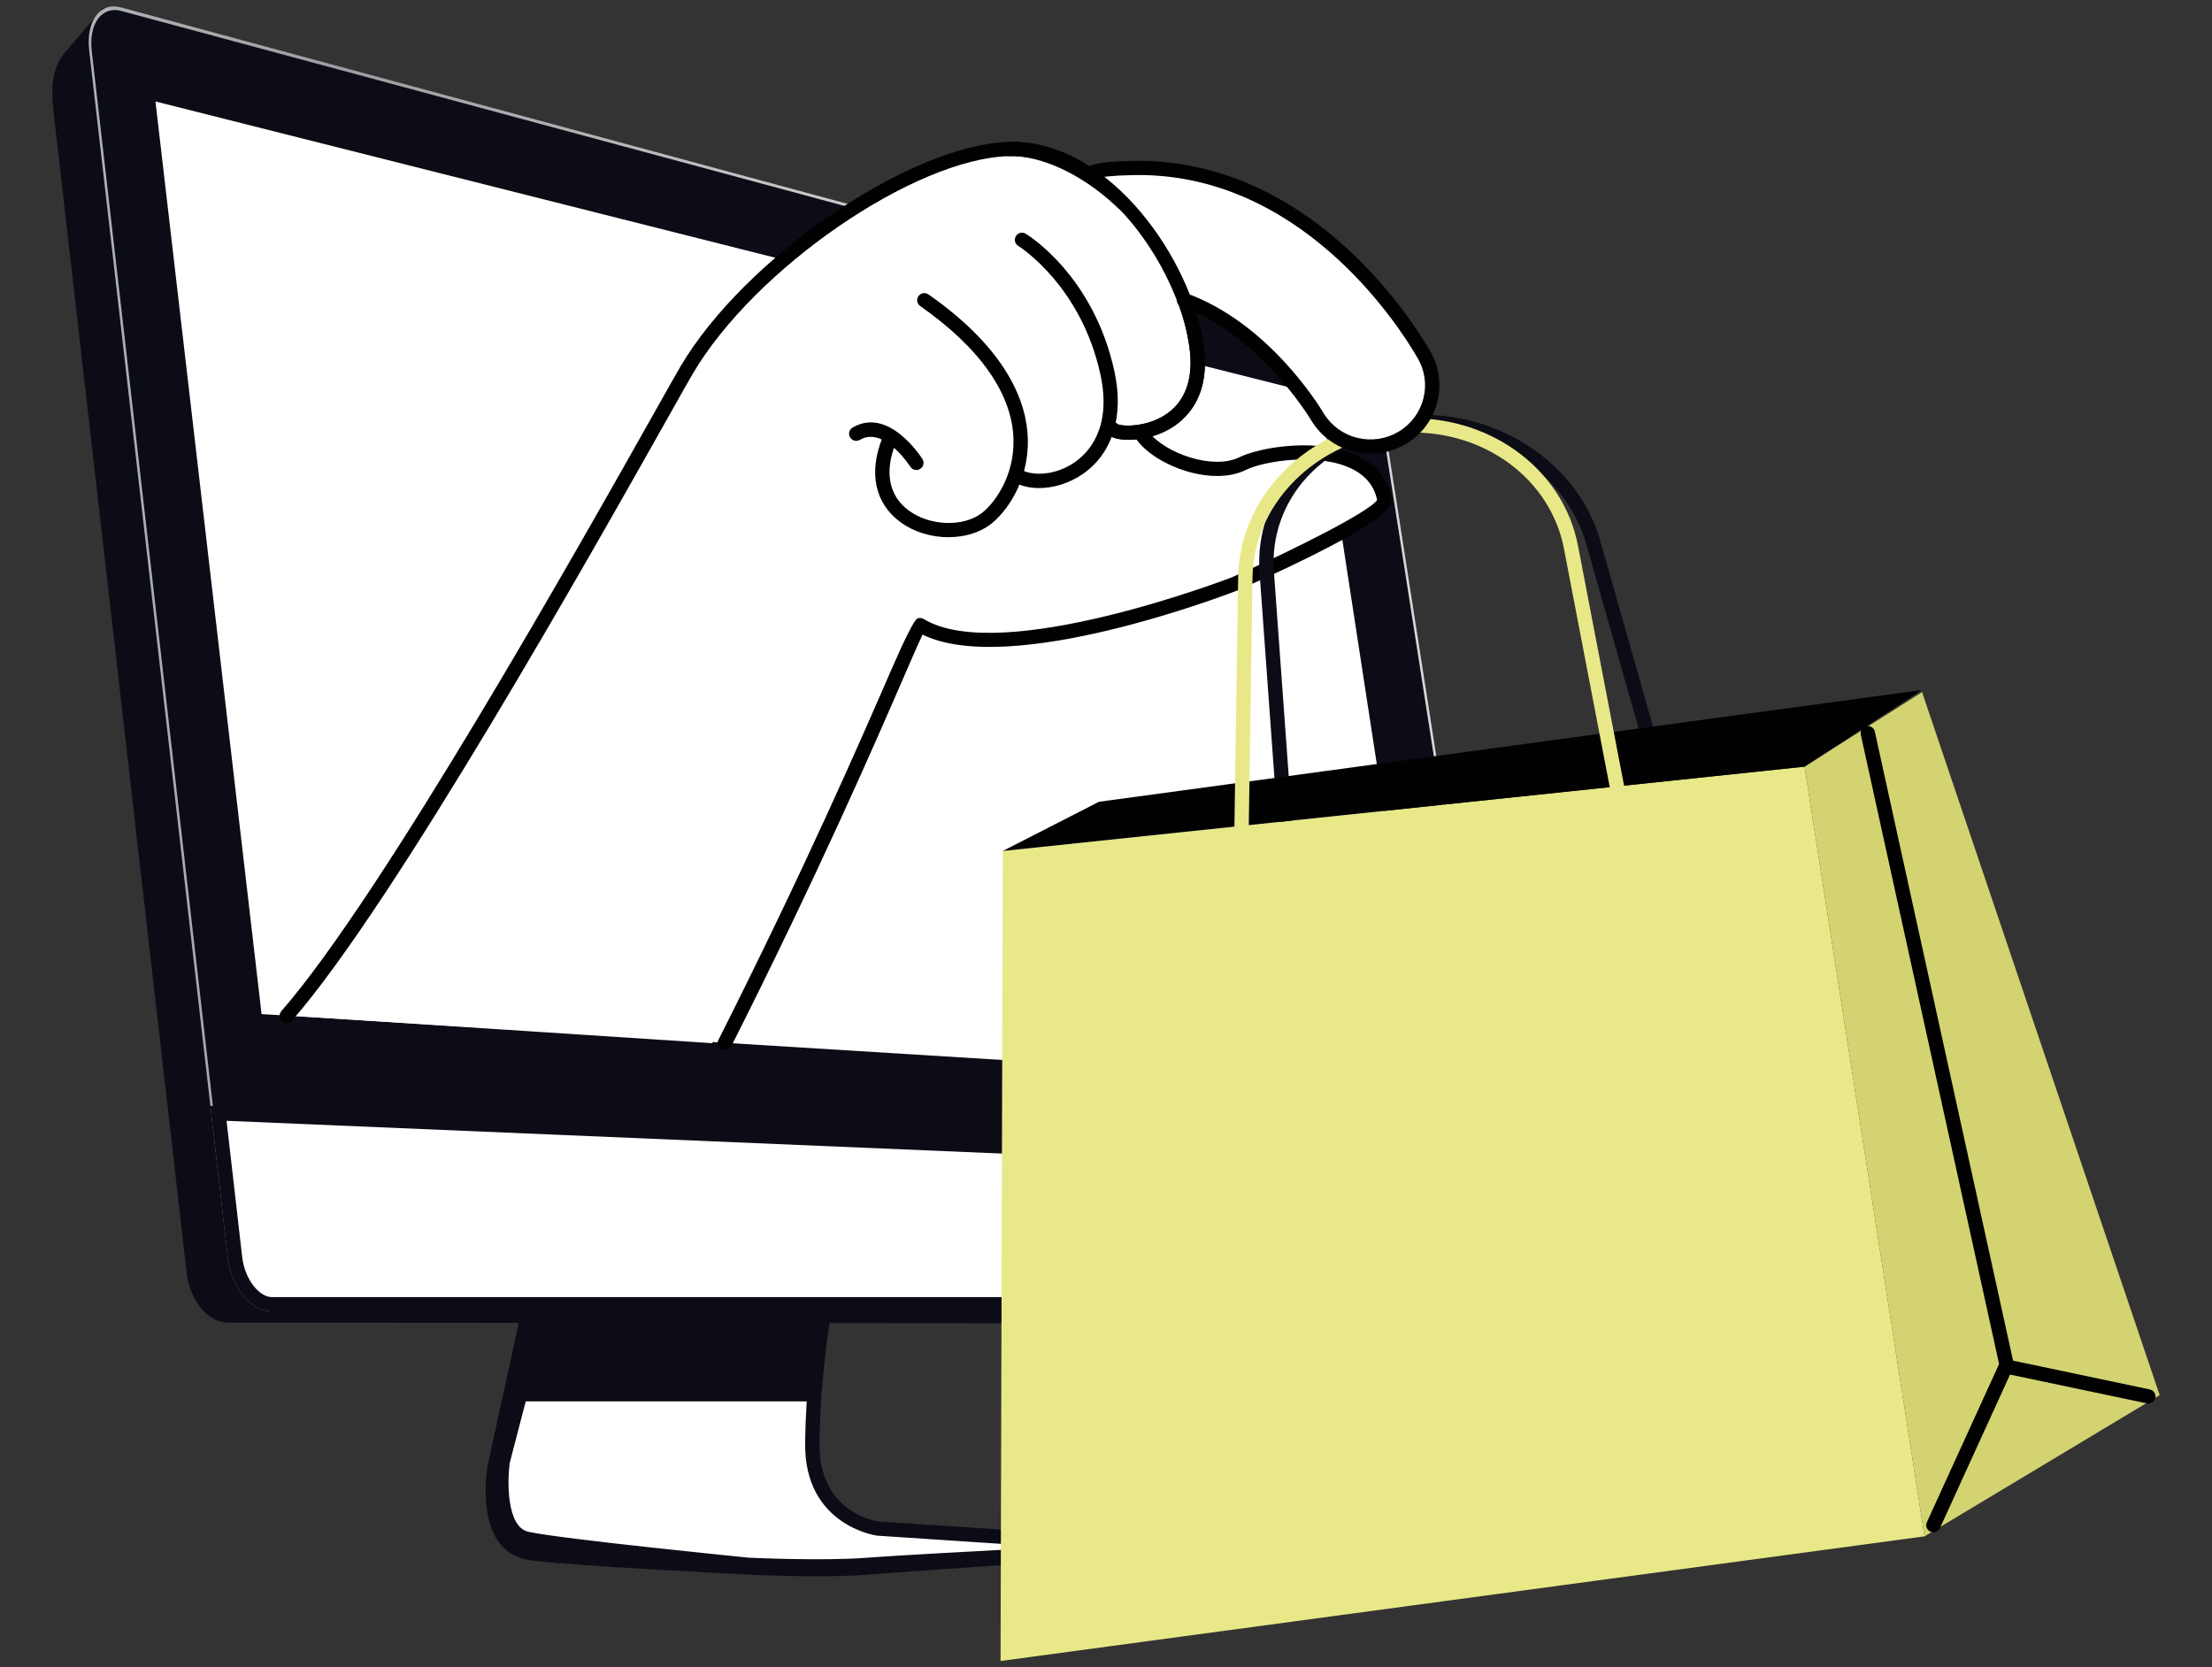
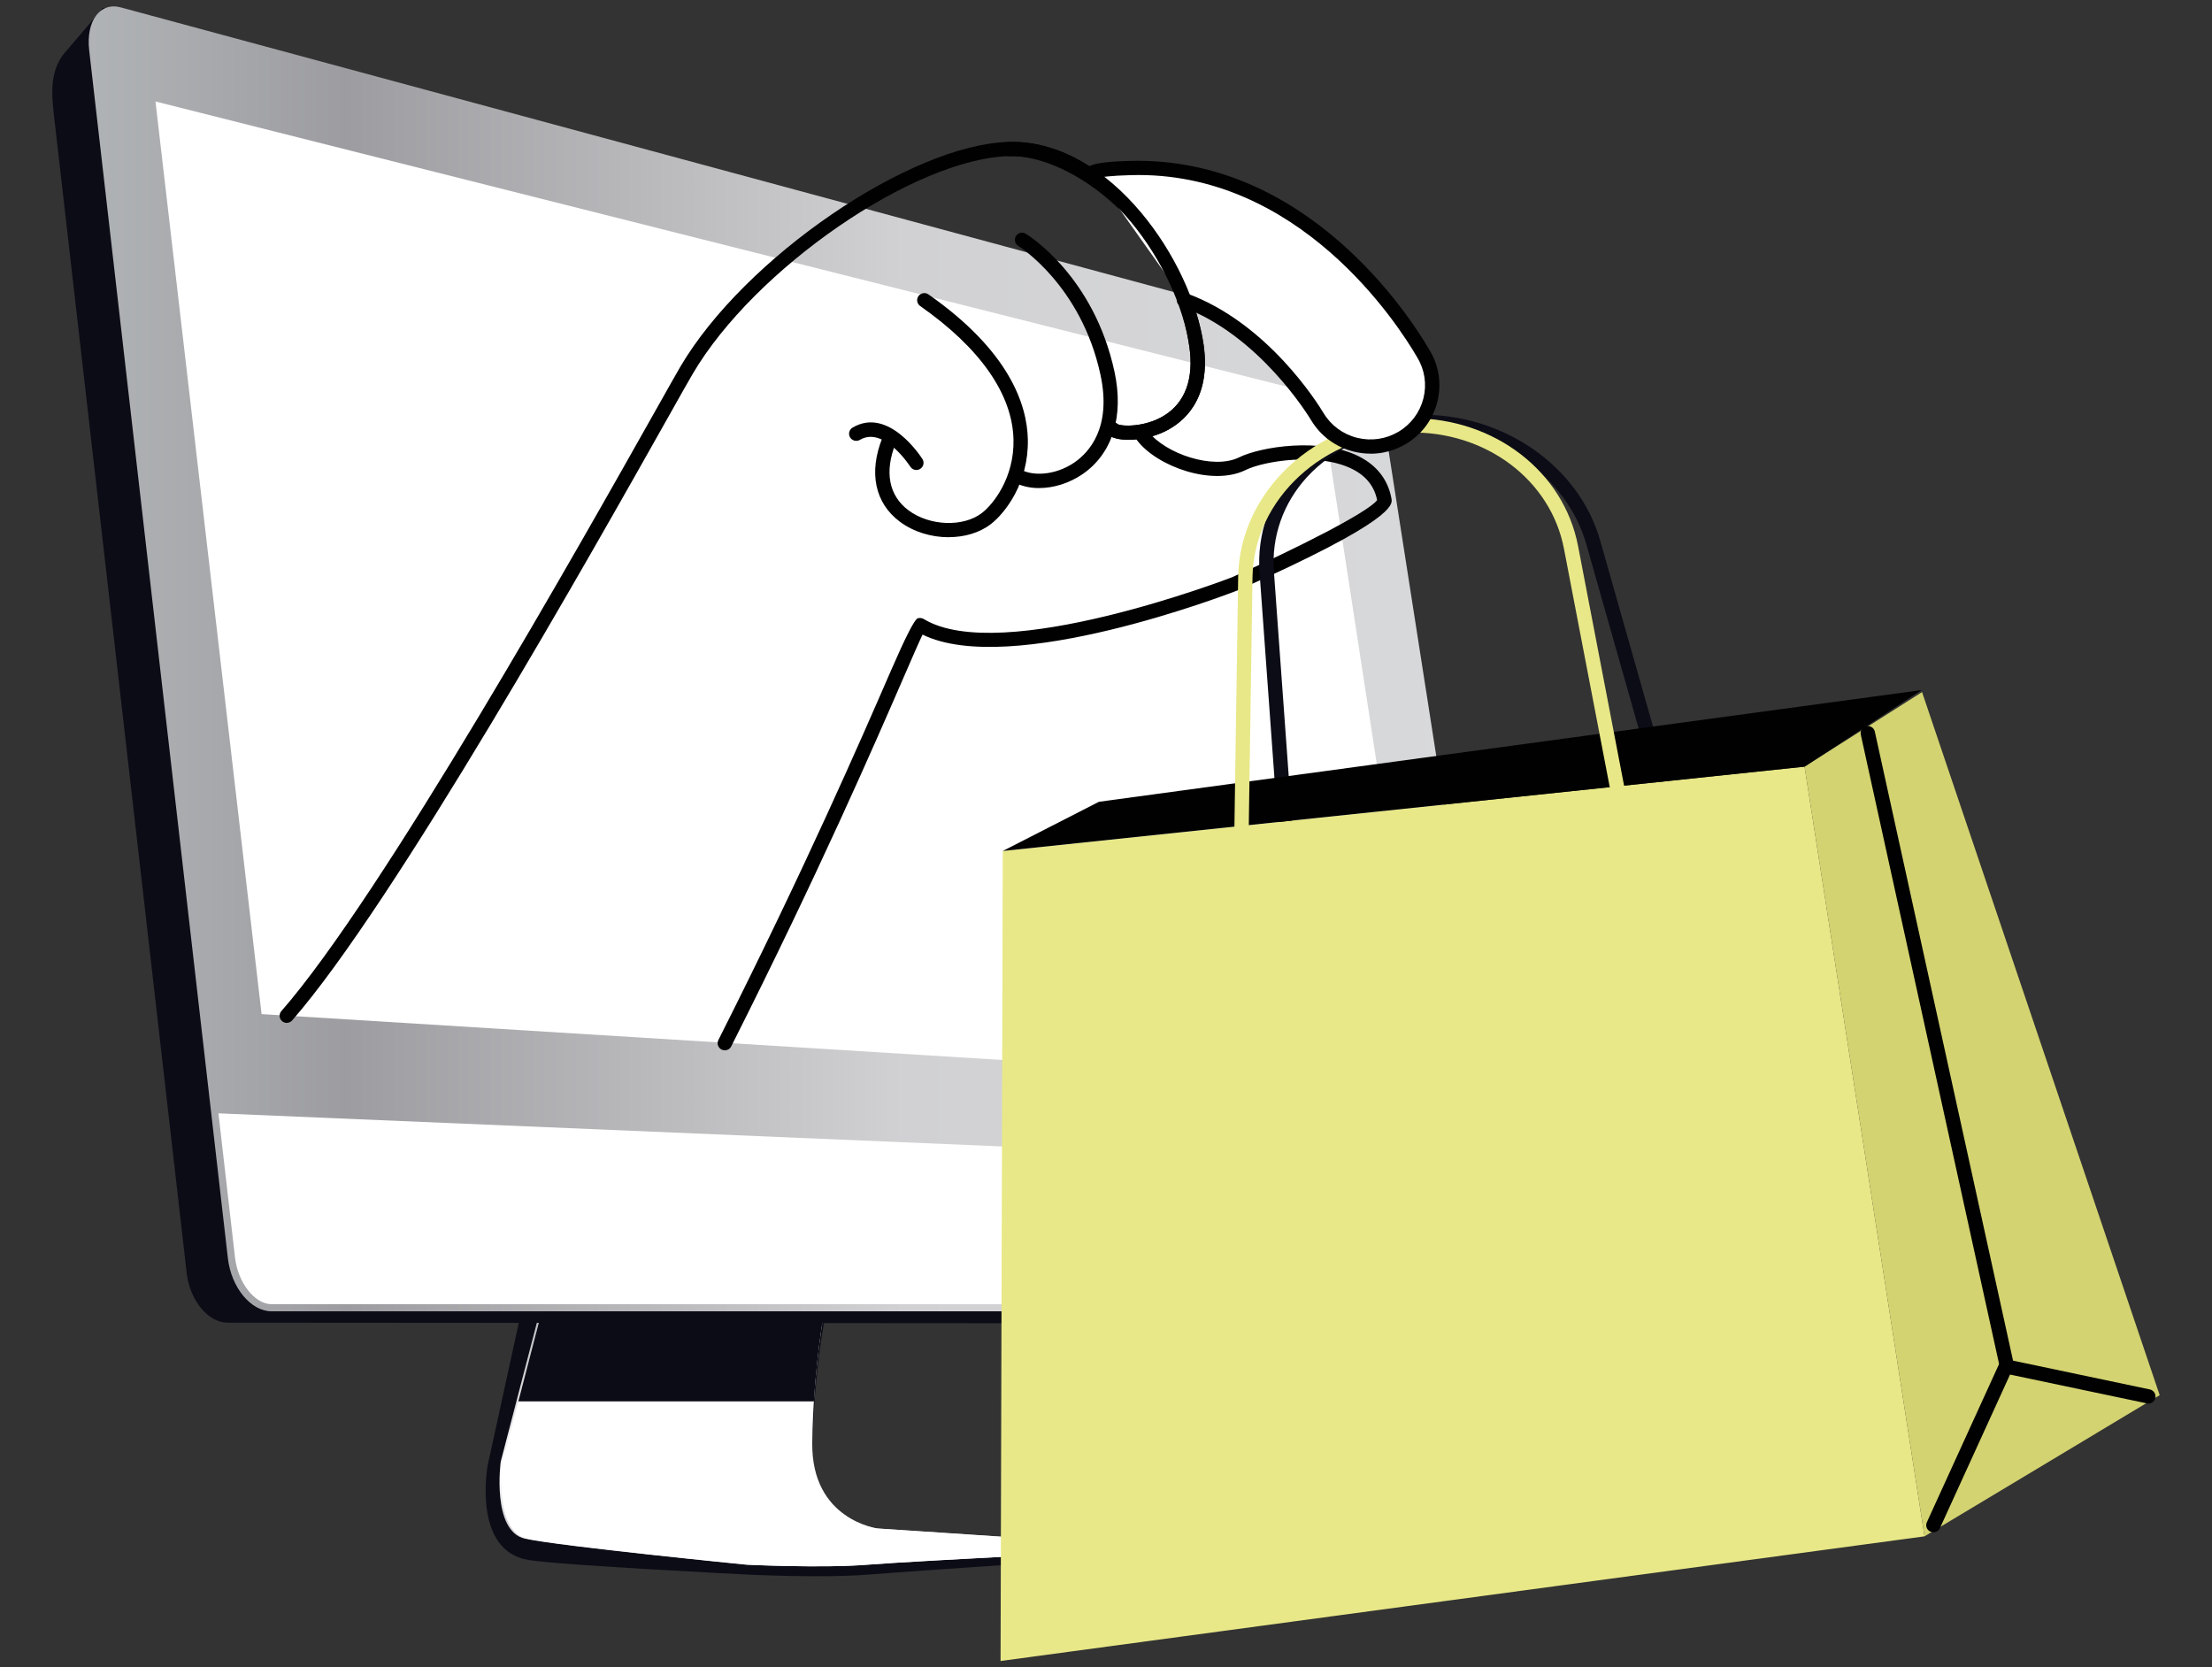
<svg xmlns="http://www.w3.org/2000/svg" id="Capa_1" data-name="Capa 1" viewBox="0 0 643.11 484.77">
  <rect x="0" y="0" width="643.11" height="484.77" fill="#333333" stroke="none" />
  <defs>
    <style>
      .cls-1 {
        fill: #e8e888;
      }

      .cls-2 {
        fill: #010101;
      }

      .cls-3 {
        fill: url(#linear-gradient-2);
      }

      .cls-4 {
        fill: #d3d371;
      }

      .cls-5 {
        fill: url(#linear-gradient);
      }

      .cls-6 {
        fill: #0c0c17;
      }

      .cls-7 {
        fill: #fff;
      }
    </style>
    <linearGradient id="linear-gradient" x1="225.96" y1="379.73" x2="227.04" y2="459.57" gradientTransform="translate(16)" gradientUnits="userSpaceOnUse">
      <stop offset="0" stop-color="#babcc1" />
      <stop offset=".27" stop-color="#d8d7d9" />
      <stop offset=".38" stop-color="#e5e4e6" />
      <stop offset=".6" stop-color="#fcfdfe" />
      <stop offset=".72" stop-color="#dfe0e3" />
      <stop offset=".78" stop-color="#d2cdd0" />
      <stop offset="1" stop-color="#f5f6f9" />
    </linearGradient>
    <linearGradient id="linear-gradient-2" x1="9.79" y1="191.55" x2="425.16" y2="191.55" gradientTransform="translate(16)" gradientUnits="userSpaceOnUse">
      <stop offset="0" stop-color="#b0b3b5" />
      <stop offset=".18" stop-color="#9d9da1" />
      <stop offset=".57" stop-color="#d1d1d3" />
      <stop offset=".96" stop-color="#d8d9db" />
    </linearGradient>
  </defs>
  <g>
-     <path class="cls-6" d="M151.03,383.69l-9.25,42.35s-4.62,24.91,11.97,27.51c9.91,1.56,63.65,4.23,63.65,4.23,0,0,21.76,1.08,35.09,0,13.33-1.08,88.4-6.12,88.4-6.12v-1.62l-85.68-2.78s-19.31-2.43-19.04-24.82c.27-22.39,3.81-40.2,3.81-40.2l-88.95,1.43Z" />
+     <path class="cls-6" d="M151.03,383.69l-9.25,42.35s-4.62,24.91,11.97,27.51c9.91,1.56,63.65,4.23,63.65,4.23,0,0,21.76,1.08,35.09,0,13.33-1.08,88.4-6.12,88.4-6.12v-1.62l-85.68-2.78s-19.31-2.43-19.04-24.82c.27-22.39,3.81-40.2,3.81-40.2l-88.95,1.43" />
    <path class="cls-5" d="M156.73,382.07l-11.15,42.89s-2.72,20.23,7.07,22.39c9.79,2.16,64.2,7.55,64.2,7.55,0,0,21.76,1.08,35.09,0,13.33-1.08,88.41-4.86,88.41-4.86l-85.68-5.67s-19.31-2.43-19.04-24.82c.27-22.39,3.81-40.19,3.81-40.19l-82.69,2.7Z" />
    <g>
      <path class="cls-7" d="M157.28,382.07l-11.15,42.89s-2.72,20.23,7.07,22.39c9.79,2.16,64.19,7.55,64.19,7.55,0,0,21.76,1.08,35.09,0,13.33-1.08,88.4-4.86,88.4-4.86l-85.68-5.67s-19.31-2.43-19.04-24.82c.27-22.39,3.81-40.19,3.81-40.19l-82.69,2.7Z" />
-       <path class="cls-6" d="M237.41,457.46c-10.14,0-19.53-.46-20.12-.48-2.33-.23-54.74-5.44-64.54-7.6-11.53-2.54-8.81-23.78-8.69-24.69.01-.08.03-.16.05-.24l11.15-42.89c.23-.89,1.03-1.52,1.95-1.55l82.69-2.7c.69-.06,1.25.24,1.66.73.41.48.58,1.12.46,1.74-.03.18-3.5,17.89-3.77,39.82-.24,20.2,16.51,22.65,17.22,22.74l85.55,5.65c1.1.07,1.96.99,1.95,2.08s-.88,1.99-1.98,2.05c-.75.04-75.2,3.78-88.34,4.85-4.54.37-10,.49-15.25.49ZM148.18,425.36c-.67,5.2-.96,18.56,5.47,19.98,9.56,2.11,63.41,7.46,63.95,7.52.11,0,21.68,1.05,34.72,0,7.08-.57,31.81-1.92,53.33-3.05l-50.58-3.34c-.34-.04-21.28-2.95-20.99-26.91.21-17.43,2.41-32.27,3.39-38.02l-78.56,2.56-10.73,41.27Z" />
    </g>
    <path class="cls-6" d="M236.63,407.43c1.02-16.36,3.35-28.06,3.35-28.06l-82.69,2.7-6.59,25.36h85.94Z" />
    <path class="cls-6" d="M403.74,384.78l-304.7-.22-32.88-.02c-5.64,0-10.97-6.47-11.88-14.41L15.56,32.46c-.91-7.94-.27-13.49,4.08-18.07L29.98,2.25l345.41,100.38c5.64,1.52,10.97,7.52,11.88,13.36l36.83,235.93,15.25,23.14c.91,5.84-14.71,9.73-20.35,9.73h-15.27Z" />
    <path class="cls-3" d="M441.02,369.89c.98,6.27-3.14,11.35-9.19,11.35H78.98c-6.05,0-11.75-6.91-12.73-15.44L25.93,14.64c-.98-8.53,3.14-14.12,9.19-12.49l352.86,95.39c6.05,1.64,11.75,8.04,12.73,14.31l40.31,258.03Z" />
-     <path class="cls-6" d="M78.86,380.22c-5.64,0-10.97-6.47-11.88-14.41L26.67,14.83c-.91-7.94,2.93-13.17,8.57-11.65l352.86,95.13c5.64,1.52,10.97,7.51,11.88,13.36l40.31,258.21c.91,5.85-2.93,10.6-8.57,10.59l-352.86-.26Z" />
    <polygon class="cls-7" points="76.05 294.83 414.66 315.8 383.81 114.87 45.2 29.5 76.05 294.83" />
    <g>
      <path class="cls-7" d="M78.98,379.17c-4.93,0-9.81-6.23-10.66-13.61l-4.81-41.88,370.62,15.66,4.82,30.86c.4,2.54-.19,4.88-1.66,6.58-1.33,1.54-3.27,2.38-5.46,2.38H78.98Z" />
-       <path class="cls-6" d="M65.86,325.85l366.47,15.49,4.56,29.18c.3,1.94-.12,3.69-1.18,4.92-.94,1.09-2.28,1.66-3.88,1.66H78.98c-3.42,0-7.79-4.84-8.58-11.77l-4.53-39.47M61.16,321.51l5.08,44.28c.98,8.53,6.68,15.45,12.73,15.45h352.86c6.05,0,10.16-5.08,9.18-11.35l-5.08-32.54-374.77-15.84h0Z" />
    </g>
  </g>
  <g>
-     <path class="cls-7" d="M84.86,295.32c40.46-46.33,115.44-184,123.19-197.21,16.61-28.26,65.46-54.82,91.21-55.55,6.36-.18,10.45,2.82,16.04,5.8.07-.05,25.59,28.56,32.66,48.65,4.87,13.83-1.45,20.61-6.13,22.92-.89.44-5.21,2.5-6.13,2.81,5.12,4.69-17.22,5.61,17.8,13.33,6.15,1.35,25.3-8.24,35.37-3.16,4.81,2.43,12.73,5.96,12.38,12.28-.1,1.79-3.19,6.93-44.57,25.26-2.45.95-66.88,21.42-89.85,10.12-7.75,9.4-20.85,66.13-59.83,122.71l-122.15-7.96Z" />
    <path class="cls-2" d="M210.72,305.36c-.31,0-.63-.07-.93-.22-1.03-.51-1.45-1.75-.93-2.78,25.47-50.52,41.46-87.34,50.05-107.11q6.54-15.06,7.9-15.49c.58-.18,1.25-.1,1.76.21,22.46,13.66,88.87-11.85,89.54-12.11,18.78-8.32,40.02-19.16,42.27-22.47-.79-3.97-3.2-7-7.16-9-9.76-4.93-25.67-2.41-31.1.27-9.53,4.7-25.57-.9-31.51-8.61-.7-.91-.52-2.21.39-2.9.92-.69,2.23-.52,2.93.39,4.87,6.32,18.79,11.14,26.34,7.42,6.24-3.08,23.71-5.88,34.85-.26,5.25,2.65,8.52,6.93,9.45,12.38.26,1.55,1.07,6.26-44.85,26.6-2.83,1.1-65.94,25.34-91.5,12.82-1.08,2.26-3.09,6.88-5.48,12.39-8.61,19.82-24.62,56.7-50.15,107.33-.37.73-1.1,1.14-1.87,1.14Z" />
    <g>
      <path class="cls-2" d="M83.38,297.39c-.48,0-.97-.17-1.37-.51-.87-.75-.96-2.06-.21-2.92,29.37-33.57,87.1-136.1,108.83-174.69,3.52-6.26,6.02-10.69,7.18-12.67,18.54-31.55,66.69-64.53,95.41-65.34.34,0,.68-.01,1.02-.01,28.91,0,52.24,34.69,55.7,59.01,2.27,15.96-5.99,22.58-11.12,25.1-6.58,3.24-14.61,3.11-16.88.85-.81-.81-.81-2.12.01-2.93.82-.8,2.14-.8,2.95.01,1.08.69,7.99,1.02,13.65-2.53,6.06-3.8,8.56-10.69,7.24-19.93-4.93-34.61-34.45-55.95-52.47-55.44-27.57.78-73.96,32.72-91.92,63.29-1.16,1.96-3.64,6.37-7.14,12.6-21.79,38.7-79.67,141.49-109.33,175.39-.41.47-.99.71-1.58.71Z" />
      <path class="cls-2" d="M302.11,141.9c-2.93,0-5.67-.68-7.84-2.07-.97-.62-1.25-1.9-.62-2.86.63-.96,1.92-1.23,2.89-.62,3.32,2.12,10.14,2,15.8-1.88,4.26-2.92,10.92-10.11,7.61-25.5-5.6-26.04-23.73-37.37-23.91-37.48-.98-.6-1.29-1.87-.68-2.85.6-.97,1.88-1.28,2.86-.69.81.49,19.82,12.3,25.81,40.15,2.79,12.96-.61,23.81-9.32,29.77-3.86,2.64-8.42,4.02-12.59,4.02Z" />
      <path class="cls-2" d="M275.81,156.19c-5,0-10.16-1.51-14.18-4.51-7.27-5.42-9.13-14.3-5.1-24.37.43-1.06,1.64-1.58,2.71-1.16,1.07.42,1.59,1.62,1.17,2.69-3.33,8.32-2.01,15.26,3.73,19.53,6.16,4.59,15.94,4.93,21.35.76,3.28-2.53,9.42-10.24,9.17-21.33-.3-13.18-9.68-26.61-27.13-38.83-.94-.66-1.17-1.95-.5-2.88.66-.93,1.96-1.16,2.91-.5,23.46,16.43,28.66,31.97,28.89,42.11.29,12.71-6.64,21.5-10.78,24.69-3.28,2.53-7.69,3.78-12.24,3.78Z" />
      <path class="cls-2" d="M266.43,136.65c-.69,0-1.37-.34-1.77-.97-.08-.12-7.67-11.92-14.65-7.8-.99.58-2.27.26-2.86-.72-.59-.98-.27-2.25.72-2.84,10.46-6.2,19.92,8.52,20.32,9.15.61.97.32,2.24-.66,2.85-.34.22-.73.32-1.11.32Z" />
    </g>
  </g>
  <path class="cls-6" d="M373.6,241.81c-1.08,0-2-.83-2.08-1.92l-5.32-73.42c-.82-11.28,3-22.14,10.74-30.58,8.64-9.42,21.56-14.99,35.45-15.3,24.47-.5,46.66,14.82,52.83,36.52l22.29,78.46c.31,1.1-.33,2.24-1.44,2.55-1.11.31-2.26-.33-2.58-1.43l-22.29-78.46c-5.66-19.91-26.14-34.06-48.72-33.51-12.75.28-24.58,5.37-32.45,13.95-6.97,7.59-10.4,17.36-9.66,27.5l5.32,73.42c.08,1.14-.78,2.13-1.93,2.21-.05,0-.1,0-.15,0Z" />
  <g>
    <polygon class="cls-1" points="291.54 247.41 290.9 482.9 559.53 446.66 524.65 222.89 291.54 247.41" />
    <polygon class="cls-4" points="558.81 201.21 627.9 405.62 559.53 446.66 524.65 222.89 558.81 201.21" />
    <polygon class="cls-2" points="291.54 247.41 319.51 233.1 558.68 200.62 524.65 222.89 291.54 247.41" />
  </g>
  <path class="cls-1" d="M363.04,241.97l-4.17-.06,1.11-74.19c.37-24.85,22.59-45.53,49.52-46.11.39,0,.78-.01,1.18-.01,23.82,0,43.95,15.47,48.12,37.14l15.23,79.3-4.1.78-15.23-79.3c-3.85-20.04-22.79-34.27-45.11-33.77-24.72.53-45.1,19.38-45.44,42.03l-1.11,74.19Z" />
  <g>
    <path class="cls-7" d="M344.2,87.19c23.96,8.67,38.65,33.69,38.84,34,5.12,8.43,16.16,11.15,24.65,6.07,8.5-5.07,11.24-16.03,6.12-24.45-1.39-2.29-30.79-55.51-85.18-53.98-2.48.07-8.62.24-10.74,1.2" />
    <path class="cls-2" d="M398.46,131.89c-1.62,0-3.25-.2-4.86-.59-5.2-1.28-9.58-4.49-12.35-9.04-.63-1.05-15.09-24.92-37.77-33.13-1.08-.39-1.64-1.58-1.25-2.65.4-1.07,1.6-1.62,2.68-1.23,23.65,8.56,38.31,32.2,39.91,34.87,2.2,3.62,5.67,6.16,9.78,7.17,4.11,1.01,8.38.38,12.02-1.79,3.63-2.17,6.19-5.61,7.22-9.69,1.02-4.08.38-8.31-1.81-11.91l-.21-.36c-5.27-9.03-34.13-54.08-83.12-52.62-5.44.15-8.78.49-9.93,1.01-1.05.47-2.29.02-2.77-1.02-.48-1.04-.02-2.27,1.03-2.74,2.21-1,7.08-1.26,11.55-1.39,51.42-1.34,81.37,45.3,86.85,54.69l.18.3c2.76,4.54,3.57,9.89,2.28,15.04-1.29,5.16-4.53,9.51-9.11,12.24-3.16,1.89-6.71,2.86-10.31,2.86Z" />
  </g>
  <path class="cls-2" d="M328.17,127.87c-2.84,0-5.15-.59-6.21-1.65-.81-.81-.81-2.12.01-2.93.82-.8,2.14-.8,2.95.01,1.08.69,7.99,1.02,13.65-2.53,6.06-3.8,8.56-10.69,7.24-19.93-3.26-22.85-24.87-55.45-51.55-55.45-.31,0-.62,0-.93.01-1.19-.02-2.11-.87-2.15-2.01-.03-1.14.87-2.09,2.03-2.13.34,0,.68-.01,1.02-.01,28.91,0,52.24,34.69,55.7,59.01,2.27,15.96-5.99,22.58-11.12,25.1-3.51,1.73-7.43,2.5-10.67,2.5Z" />
  <path class="cls-2" d="M583.19,397.92c-.96,0-1.82-.66-2.04-1.63l-40.15-182.71c-.24-1.12.47-2.22,1.6-2.46,1.12-.24,2.24.46,2.48,1.58l40.15,182.71c.24,1.12-.47,2.22-1.6,2.46-.15.03-.3.05-.45.05Z" />
  <path class="cls-2" d="M562.11,445.48c-.29,0-.58-.06-.86-.18-1.05-.47-1.52-1.7-1.04-2.74l21.07-46.16c.4-.88,1.36-1.37,2.34-1.17l41.41,8.72c1.13.24,1.85,1.34,1.61,2.46-.24,1.12-1.33,1.83-2.48,1.59l-39.77-8.37-20.38,44.64c-.35.76-1.11,1.22-1.9,1.22Z" />
</svg>